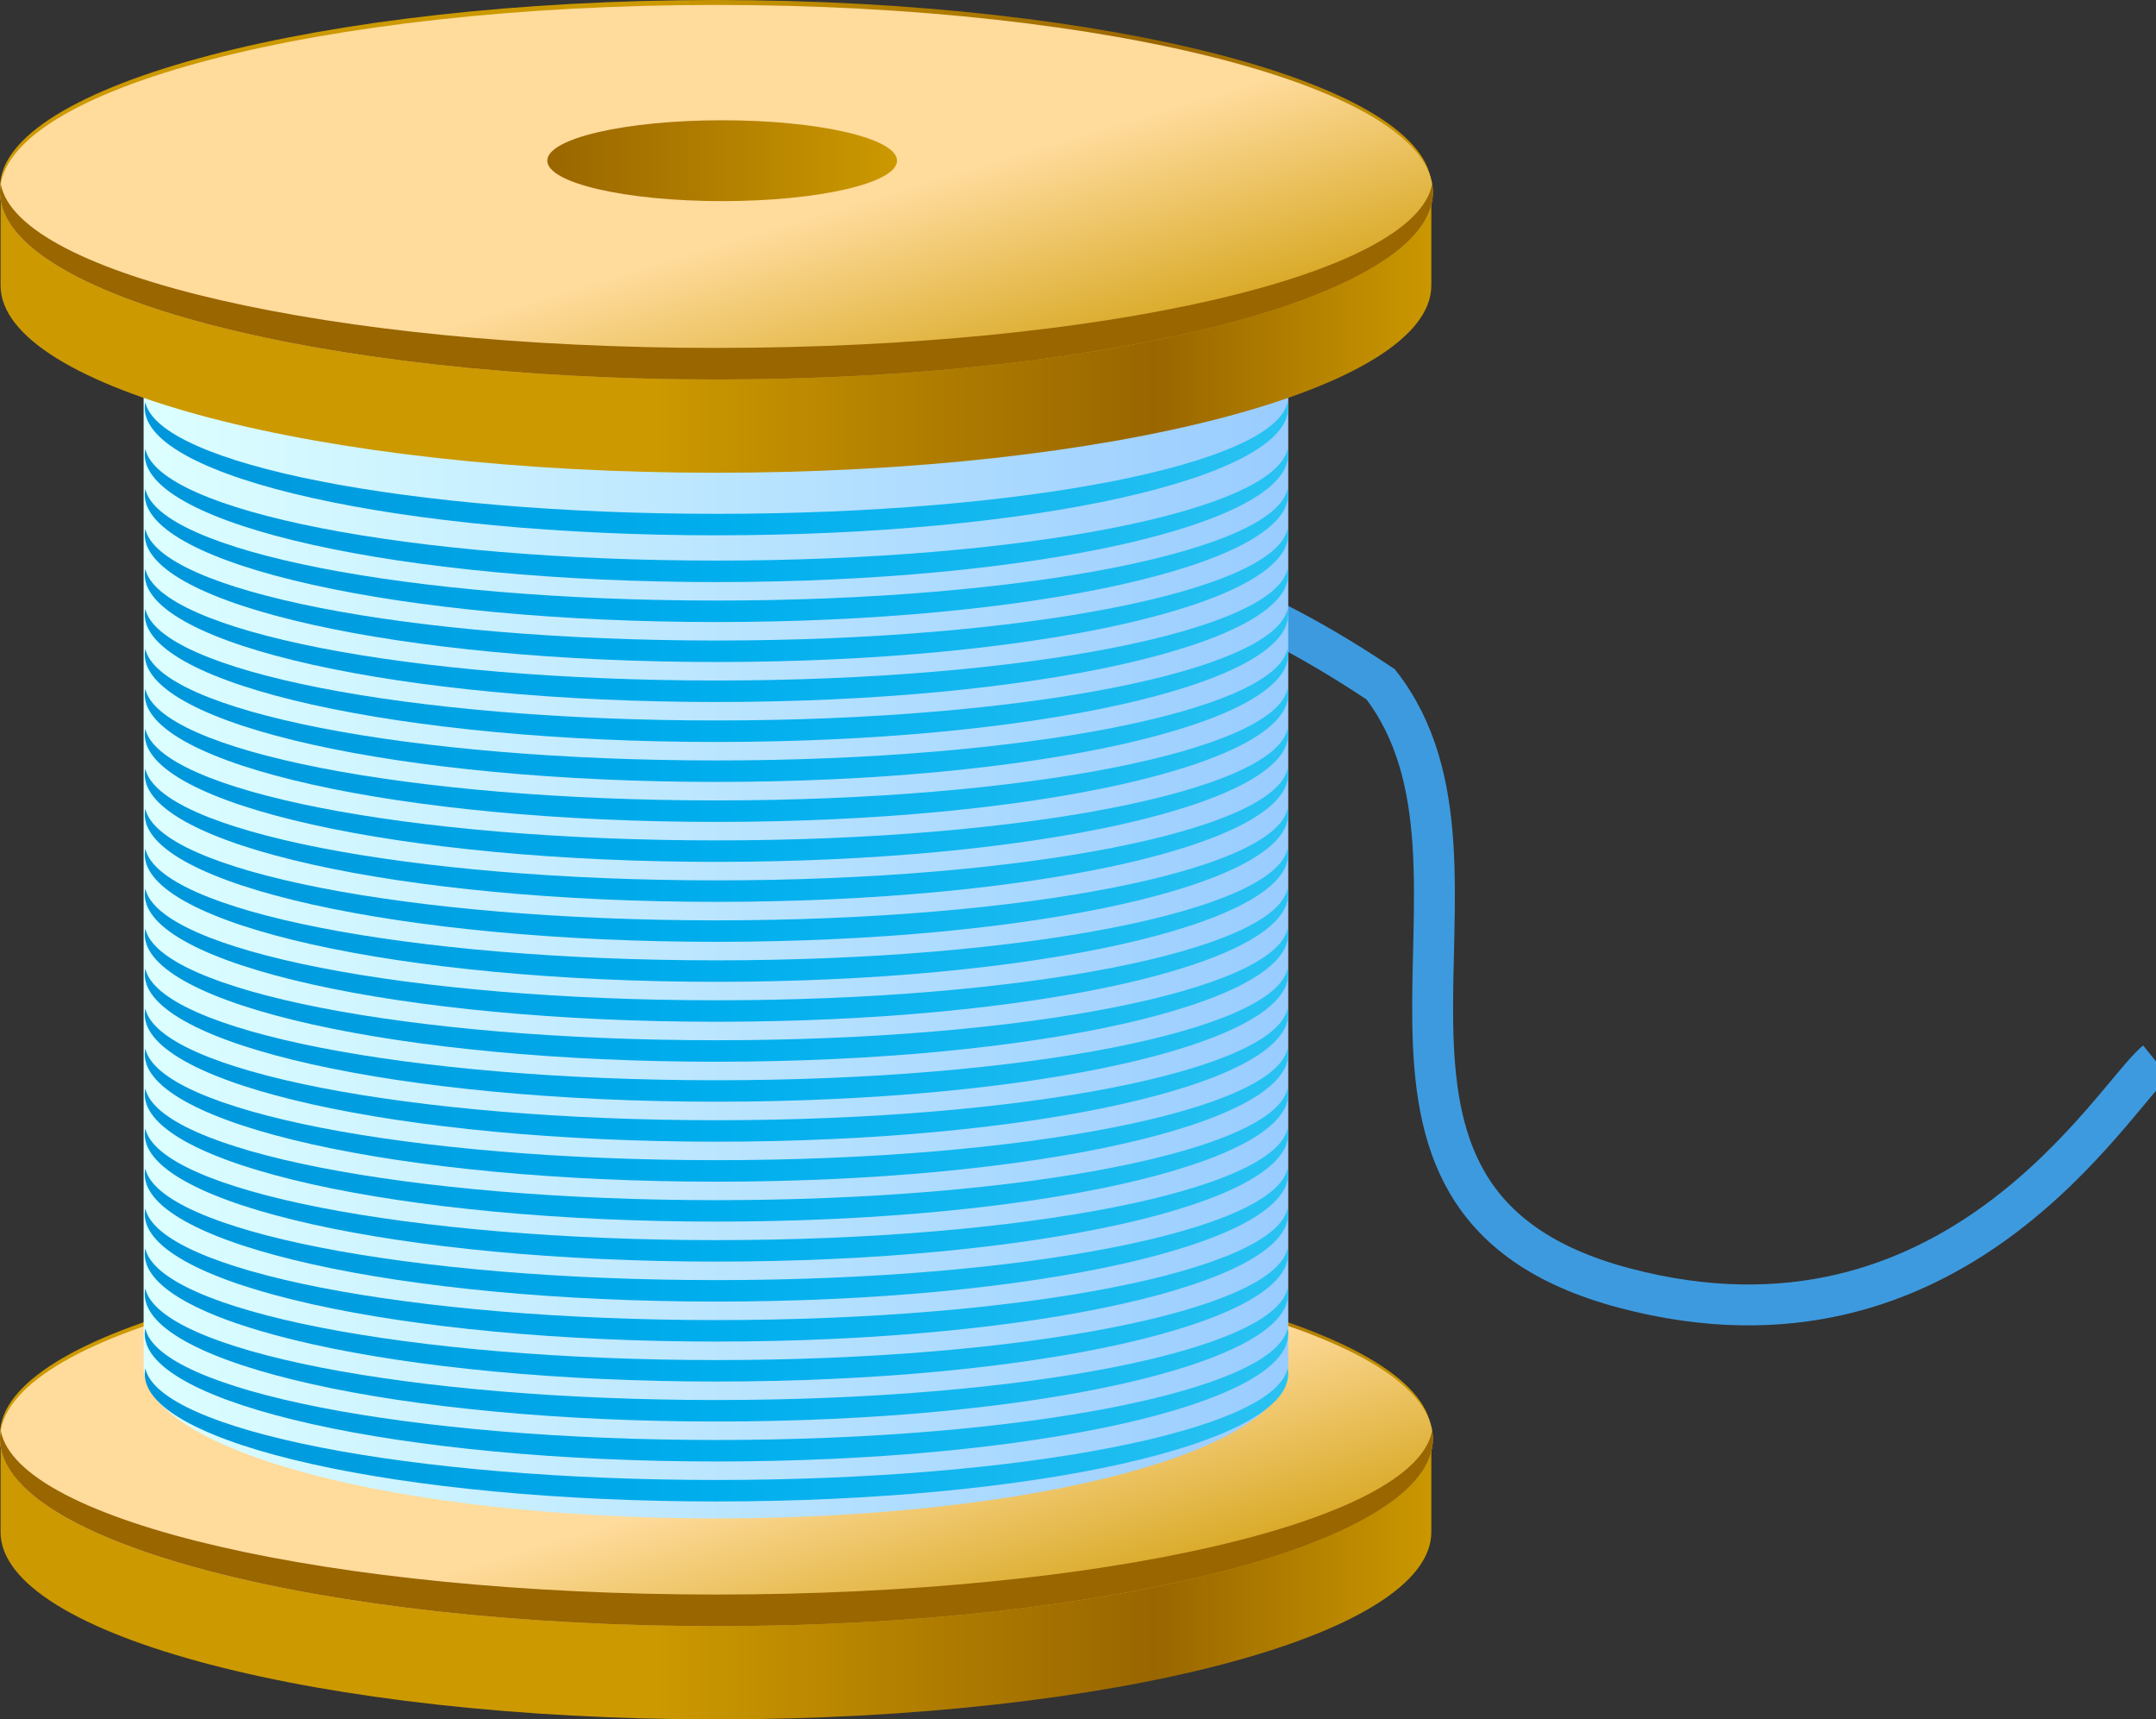
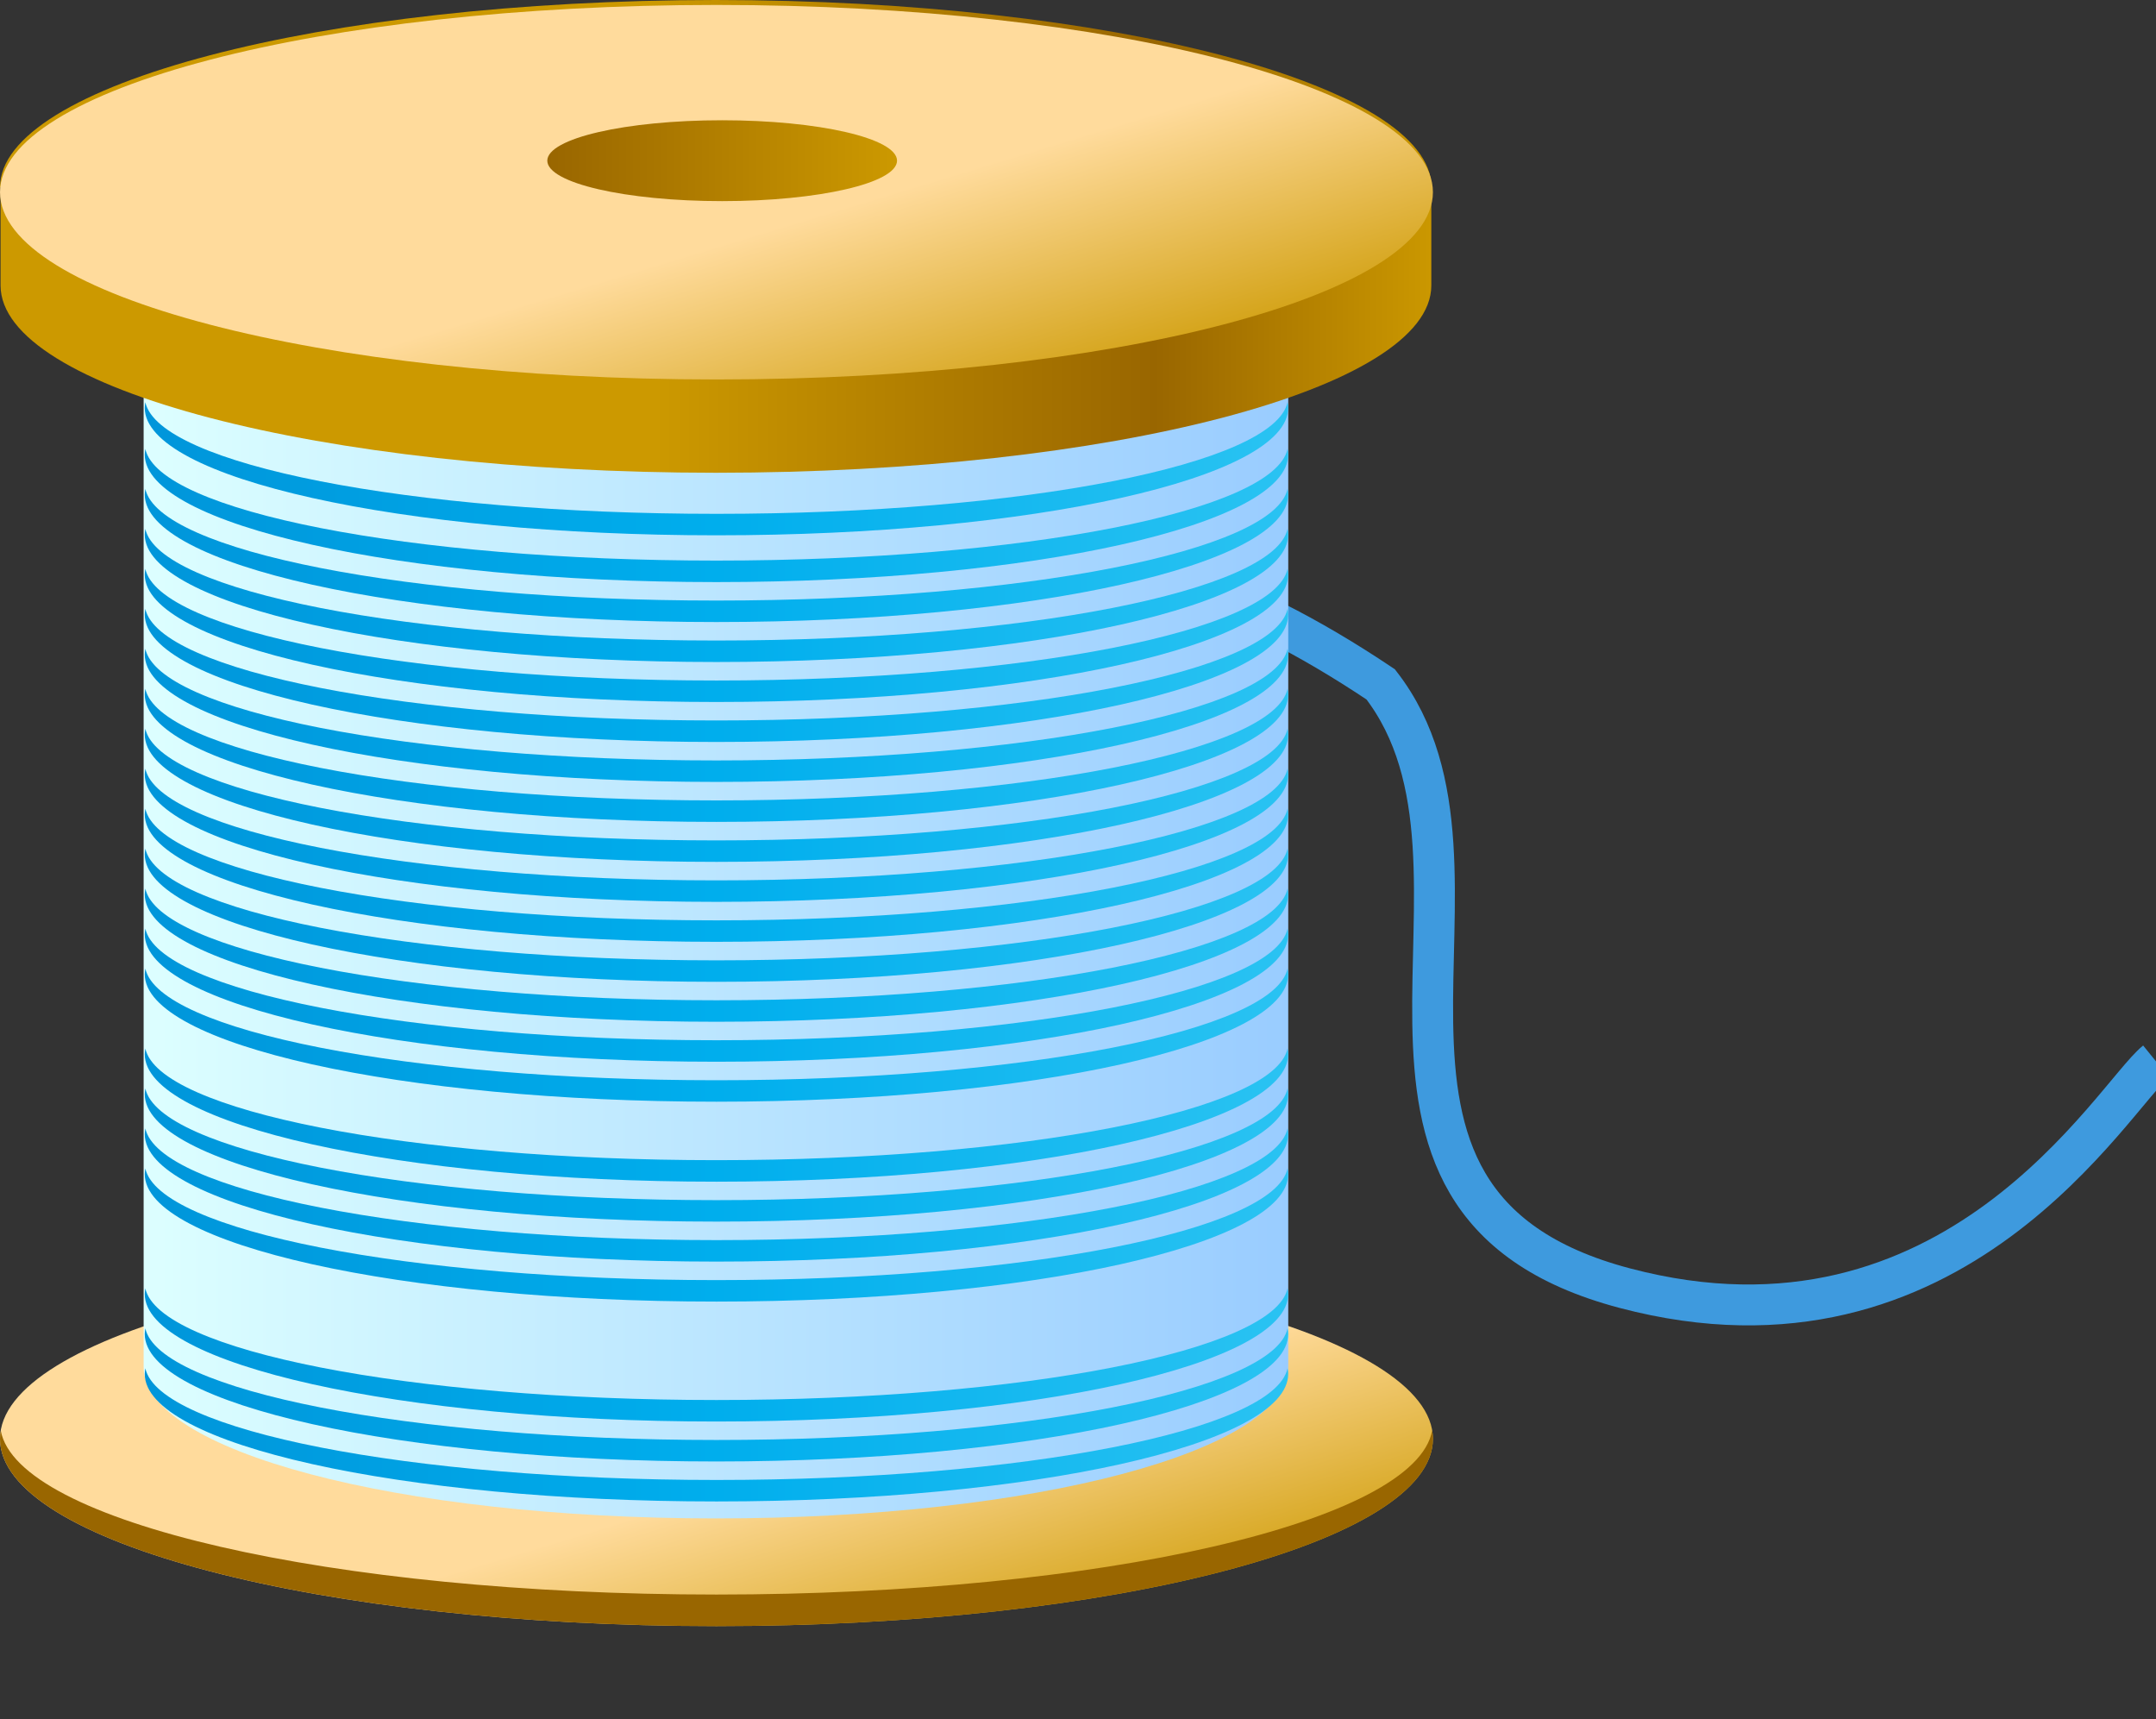
<svg xmlns="http://www.w3.org/2000/svg" version="1.1" viewBox="18.63 29.121 140.644 112.147">
  <rect x="18.63" y="29.121" width="140.644" height="112.147" fill="#333333" stroke="none" />
  <defs>
    <linearGradient id="def0" x1="2.04257E-06" x2="1" y1="0.5" y2="0.5">
      <stop offset="0" stop-color="#CC9900" />
      <stop offset="0.458" stop-color="#CC9900" />
      <stop offset="0.803" stop-color="#996600" />
      <stop offset="1" stop-color="#CC9900" />
    </linearGradient>
    <linearGradient gradientTransform="rotate(41.013 0.126 0.174)" id="def1" x1="0.126" x2="1.214" y1="0.174" y2="0.174">
      <stop offset="0" stop-color="#FFDB9C" />
      <stop offset="0.542" stop-color="#FFDB9C" />
      <stop offset="1" stop-color="#CC9900" />
    </linearGradient>
    <linearGradient id="def2" x1="-3.79614E-07" x2="1" y1="0.5" y2="0.5">
      <stop offset="0" stop-color="#DDFFFF" />
      <stop offset="1" stop-color="#99CCFF" />
    </linearGradient>
    <linearGradient id="def3" x1="2.04257E-06" x2="1" y1="0.5" y2="0.5">
      <stop offset="0" stop-color="#CC9900" />
      <stop offset="0.458" stop-color="#CC9900" />
      <stop offset="0.803" stop-color="#996600" />
      <stop offset="1" stop-color="#CC9900" />
    </linearGradient>
    <linearGradient gradientTransform="rotate(41.013 0.126 0.174)" id="def4" x1="0.126" x2="1.214" y1="0.174" y2="0.174">
      <stop offset="0" stop-color="#FFDB9C" />
      <stop offset="0.542" stop-color="#FFDB9C" />
      <stop offset="1" stop-color="#CC9900" />
    </linearGradient>
    <linearGradient id="def5" x1="-5.62569E-06" x2="1" y1="0.5" y2="0.5">
      <stop offset="0" stop-color="#0095DA" />
      <stop offset="0.5" stop-color="#00AEED" />
      <stop offset="1" stop-color="#2AC3F2" />
    </linearGradient>
    <linearGradient id="def6" x1="-5.62569E-06" x2="1" y1="0.5" y2="0.5">
      <stop offset="0" stop-color="#0095DA" />
      <stop offset="0.5" stop-color="#00AEED" />
      <stop offset="1" stop-color="#2AC3F2" />
    </linearGradient>
    <linearGradient id="def7" x1="-5.62569E-06" x2="1" y1="0.5" y2="0.5">
      <stop offset="0" stop-color="#0095DA" />
      <stop offset="0.5" stop-color="#00AEED" />
      <stop offset="1" stop-color="#2AC3F2" />
    </linearGradient>
    <linearGradient id="def8" x1="-5.62569E-06" x2="1" y1="0.5" y2="0.5">
      <stop offset="0" stop-color="#0095DA" />
      <stop offset="0.5" stop-color="#00AEED" />
      <stop offset="1" stop-color="#2AC3F2" />
    </linearGradient>
    <linearGradient id="def9" x1="-5.62569E-06" x2="1" y1="0.5" y2="0.5">
      <stop offset="0" stop-color="#0095DA" />
      <stop offset="0.5" stop-color="#00AEED" />
      <stop offset="1" stop-color="#2AC3F2" />
    </linearGradient>
    <linearGradient id="def10" x1="-1.43455E-05" x2="1" y1="0.5" y2="0.5">
      <stop offset="0" stop-color="#0095DA" />
      <stop offset="0.5" stop-color="#00AEED" />
      <stop offset="1" stop-color="#2AC3F2" />
    </linearGradient>
    <linearGradient id="def11" x1="-5.62569E-06" x2="1" y1="0.5" y2="0.5">
      <stop offset="0" stop-color="#0095DA" />
      <stop offset="0.5" stop-color="#00AEED" />
      <stop offset="1" stop-color="#2AC3F2" />
    </linearGradient>
    <linearGradient id="def12" x1="-5.62569E-06" x2="1" y1="0.5" y2="0.5">
      <stop offset="0" stop-color="#0095DA" />
      <stop offset="0.5" stop-color="#00AEED" />
      <stop offset="1" stop-color="#2AC3F2" />
    </linearGradient>
    <linearGradient id="def13" x1="-5.62569E-06" x2="1" y1="0.5" y2="0.5">
      <stop offset="0" stop-color="#0095DA" />
      <stop offset="0.5" stop-color="#00AEED" />
      <stop offset="1" stop-color="#2AC3F2" />
    </linearGradient>
    <linearGradient id="def14" x1="-5.62569E-06" x2="1" y1="0.5" y2="0.5">
      <stop offset="0" stop-color="#0095DA" />
      <stop offset="0.5" stop-color="#00AEED" />
      <stop offset="1" stop-color="#2AC3F2" />
    </linearGradient>
    <linearGradient id="def15" x1="-5.62569E-06" x2="1" y1="0.5" y2="0.5">
      <stop offset="0" stop-color="#0095DA" />
      <stop offset="0.5" stop-color="#00AEED" />
      <stop offset="1" stop-color="#2AC3F2" />
    </linearGradient>
    <linearGradient id="def16" x1="-5.62569E-06" x2="1" y1="0.5" y2="0.5">
      <stop offset="0" stop-color="#0095DA" />
      <stop offset="0.5" stop-color="#00AEED" />
      <stop offset="1" stop-color="#2AC3F2" />
    </linearGradient>
    <linearGradient id="def17" x1="-5.62569E-06" x2="1" y1="0.5" y2="0.5">
      <stop offset="0" stop-color="#0095DA" />
      <stop offset="0.5" stop-color="#00AEED" />
      <stop offset="1" stop-color="#2AC3F2" />
    </linearGradient>
    <linearGradient id="def18" x1="-5.62569E-06" x2="1" y1="0.5" y2="0.5">
      <stop offset="0" stop-color="#0095DA" />
      <stop offset="0.5" stop-color="#00AEED" />
      <stop offset="1" stop-color="#2AC3F2" />
    </linearGradient>
    <linearGradient id="def19" x1="-5.62569E-06" x2="1" y1="0.5" y2="0.5">
      <stop offset="0" stop-color="#0095DA" />
      <stop offset="0.5" stop-color="#00AEED" />
      <stop offset="1" stop-color="#2AC3F2" />
    </linearGradient>
    <linearGradient id="def20" x1="-5.62569E-06" x2="1" y1="0.5" y2="0.5">
      <stop offset="0" stop-color="#0095DA" />
      <stop offset="0.5" stop-color="#00AEED" />
      <stop offset="1" stop-color="#2AC3F2" />
    </linearGradient>
    <linearGradient id="def21" x1="-5.62569E-06" x2="1" y1="0.5" y2="0.5">
      <stop offset="0" stop-color="#0095DA" />
      <stop offset="0.5" stop-color="#00AEED" />
      <stop offset="1" stop-color="#2AC3F2" />
    </linearGradient>
    <linearGradient id="def22" x1="-5.62569E-06" x2="1" y1="0.5" y2="0.5">
      <stop offset="0" stop-color="#0095DA" />
      <stop offset="0.5" stop-color="#00AEED" />
      <stop offset="1" stop-color="#2AC3F2" />
    </linearGradient>
    <linearGradient id="def23" x1="-5.62569E-06" x2="1" y1="0.5" y2="0.5">
      <stop offset="0" stop-color="#0095DA" />
      <stop offset="0.5" stop-color="#00AEED" />
      <stop offset="1" stop-color="#2AC3F2" />
    </linearGradient>
    <linearGradient id="def24" x1="-5.62569E-06" x2="1" y1="0.5" y2="0.5">
      <stop offset="0" stop-color="#0095DA" />
      <stop offset="0.5" stop-color="#00AEED" />
      <stop offset="1" stop-color="#2AC3F2" />
    </linearGradient>
    <linearGradient id="def25" x1="-5.62569E-06" x2="1" y1="0.5" y2="0.5">
      <stop offset="0" stop-color="#0095DA" />
      <stop offset="0.5" stop-color="#00AEED" />
      <stop offset="1" stop-color="#2AC3F2" />
    </linearGradient>
    <linearGradient id="def26" x1="-5.62569E-06" x2="1" y1="0.5" y2="0.5">
      <stop offset="0" stop-color="#0095DA" />
      <stop offset="0.5" stop-color="#00AEED" />
      <stop offset="1" stop-color="#2AC3F2" />
    </linearGradient>
    <linearGradient id="def27" x1="-5.62569E-06" x2="1" y1="0.5" y2="0.5">
      <stop offset="0" stop-color="#0095DA" />
      <stop offset="0.5" stop-color="#00AEED" />
      <stop offset="1" stop-color="#2AC3F2" />
    </linearGradient>
    <linearGradient id="def28" x1="-5.62569E-06" x2="1" y1="0.5" y2="0.5">
      <stop offset="0" stop-color="#0095DA" />
      <stop offset="0.5" stop-color="#00AEED" />
      <stop offset="1" stop-color="#2AC3F2" />
    </linearGradient>
    <linearGradient id="def29" x1="-5.62569E-06" x2="1" y1="0.5" y2="0.5">
      <stop offset="0" stop-color="#0095DA" />
      <stop offset="0.5" stop-color="#00AEED" />
      <stop offset="1" stop-color="#2AC3F2" />
    </linearGradient>
    <linearGradient id="def30" x1="-1.67213E-07" x2="1" y1="0.5" y2="0.5">
      <stop offset="0" stop-color="#996600" />
      <stop offset="1" stop-color="#CC9900" />
    </linearGradient>
  </defs>
  <g>
    <path d="M59.987,90.384C59.987,90.384 70.299,48.029 108.698,73.759 118.064,85.834 103.078,107.452 124.62,113.14 146.162,118.829 156.463,100.625 159.274,98.35" fill="none" stroke="#3E9ADE" stroke-width="2.667" />
-     <path d="M18.631,122.667L18.667,122.667 18.667,129.048 18.667,129.051C18.667,135.796,39.533,141.263,65.333,141.268L65.333,141.268C91.131,141.263,112,135.796,112,129.052L112,129.048 112,122.667 112.011,122.667C111.999,116,91.103,110.464,65.321,110.456L65.321,110.456C39.535,110.464,18.641,116,18.631,122.667z" fill="url(#def0)" />
    <path d="M18.631,122.968C18.631,129.713,39.555,135.184,65.368,135.184L65.368,135.184C91.18,135.184,112.105,129.713,112.105,122.968L112.105,122.968C112.105,116.223,91.18,110.755,65.368,110.755L65.368,110.755C39.555,110.755,18.631,116.223,18.631,122.968z" fill="url(#def1)" />
    <g>
      <path d="M65.367,133.125C40.243,133.125 19.758,128.378 18.68,122.43 18.652,122.609 18.63,122.788 18.63,122.968 18.63,129.713 39.555,135.184 65.367,135.184 91.179,135.184 112.106,129.713 112.106,122.968 112.106,122.788 112.083,122.609 112.054,122.43 110.977,128.378 90.491,133.125 65.367,133.125z" fill="#996600" />
    </g>
    <path d="M27.64,53.333L28,53.333 28,118.295 28,118.299C28,123.741,44.511,128.156,65.333,128.159L65.333,128.159C86.155,128.156,102.667,123.741,102.667,118.3L102.667,118.295 102.667,53.333 103.007,53.333C102.997,46.667,86.132,43.484,65.323,43.477L65.323,43.477C44.512,43.484,27.648,46.667,27.64,53.333z" fill="url(#def2)" />
    <path d="M18.631,41.333L18.667,41.333 18.667,47.736 18.667,47.74C18.667,54.485,39.533,59.952,65.333,59.957L65.333,59.957C91.131,59.952,112,54.485,112,47.741L112,47.736 112,41.333 112.011,41.333C111.999,34.667,91.103,29.131,65.321,29.121L65.321,29.121C39.535,29.131,18.641,34.667,18.631,41.333z" fill="url(#def3)" />
    <path d="M18.631,41.657C18.631,48.403,39.555,53.872,65.368,53.872L65.368,53.872C91.18,53.872,112.105,48.403,112.105,41.657L112.105,41.657C112.105,34.912,91.18,29.443,65.368,29.443L65.368,29.443C39.555,29.443,18.631,34.912,18.631,41.657z" fill="url(#def4)" />
    <g>
-       <path d="M65.367,51.814C40.243,51.814 19.758,47.069 18.68,41.119 18.652,41.298 18.63,41.477 18.63,41.657 18.63,48.402 39.555,53.873 65.367,53.873 91.179,53.873 112.106,48.402 112.106,41.657 112.106,41.477 112.083,41.298 112.054,41.119 110.977,47.069 90.491,51.814 65.367,51.814z" fill="#996600" />
-     </g>
+       </g>
    <path d="M65.368,62.636C45.32,62.636,28.973,59.405,28.113,55.356L28.113,55.356C28.091,55.477,28.073,55.599,28.073,55.723L28.073,55.723C28.073,60.313,44.771,64.036,65.368,64.036L65.368,64.036C85.964,64.036,102.663,60.313,102.663,55.723L102.663,55.723C102.663,55.599,102.644,55.477,102.621,55.356L102.621,55.356C101.761,59.405,85.413,62.636,65.368,62.636z" fill="url(#def5)" />
    <path d="M65.368,65.685C45.32,65.685,28.973,62.455,28.113,58.405L28.113,58.405C28.091,58.527,28.073,58.648,28.073,58.772L28.073,58.772C28.073,63.363,44.771,67.087,65.368,67.087L65.368,67.087C85.964,67.087,102.663,63.363,102.663,58.772L102.663,58.772C102.663,58.648,102.644,58.527,102.621,58.405L102.621,58.405C101.761,62.455,85.413,65.685,65.368,65.685z" fill="url(#def6)" />
    <path d="M65.368,68.292C45.32,68.292,28.973,65.061,28.113,61.012L28.113,61.012C28.091,61.135,28.073,61.256,28.073,61.377L28.073,61.377C28.073,65.969,44.771,69.693,65.368,69.693L65.368,69.693C85.964,69.693,102.663,65.969,102.663,61.377L102.663,61.377C102.663,61.256,102.644,61.135,102.621,61.012L102.621,61.012C101.761,65.061,85.413,68.292,65.368,68.292z" fill="url(#def7)" />
    <path d="M65.368,70.899C45.32,70.899,28.973,67.668,28.113,63.62L28.113,63.62C28.091,63.741,28.073,63.863,28.073,63.985L28.073,63.985C28.073,68.576,44.771,72.3,65.368,72.3L65.368,72.3C85.964,72.3,102.663,68.576,102.663,63.985L102.663,63.985C102.663,63.863,102.644,63.741,102.621,63.62L102.621,63.62C101.761,67.668,85.413,70.899,65.368,70.899z" fill="url(#def8)" />
    <path d="M65.368,73.507C45.32,73.507,28.973,70.276,28.113,66.227L28.113,66.227C28.091,66.349,28.073,66.469,28.073,66.593L28.073,66.593C28.073,71.184,44.771,74.908,65.368,74.908L65.368,74.908C85.964,74.908,102.663,71.184,102.663,66.593L102.663,66.593C102.663,66.469,102.644,66.349,102.621,66.227L102.621,66.227C101.761,70.276,85.413,73.507,65.368,73.507z" fill="url(#def9)" />
    <path d="M65.368,76.113C45.319,76.113,28.973,72.884,28.113,68.835L28.113,68.835C28.091,68.956,28.073,69.077,28.073,69.2L28.073,69.2C28.073,73.792,44.771,77.515,65.368,77.515L65.368,77.515C85.964,77.515,102.663,73.792,102.663,69.2L102.663,69.2C102.663,69.077,102.644,68.956,102.621,68.835L102.621,68.835C101.761,72.884,85.413,76.113,65.368,76.113z" fill="url(#def10)" />
    <path d="M65.368,78.721C45.32,78.721,28.973,75.489,28.113,71.441L28.113,71.441C28.091,71.564,28.073,71.685,28.073,71.808L28.073,71.808C28.073,76.399,44.771,80.121,65.368,80.121L65.368,80.121C85.964,80.121,102.663,76.399,102.663,71.808L102.663,71.808C102.663,71.685,102.644,71.564,102.621,71.441L102.621,71.441C101.761,75.489,85.413,78.721,65.368,78.721z" fill="url(#def11)" />
    <path d="M65.368,81.328C45.32,81.328,28.973,78.099,28.113,74.049L28.113,74.049C28.091,74.169,28.073,74.292,28.073,74.413L28.073,74.413C28.073,79.007,44.771,82.729,65.368,82.729L65.368,82.729C85.964,82.729,102.663,79.007,102.663,74.413L102.663,74.413C102.663,74.292,102.644,74.169,102.621,74.049L102.621,74.049C101.761,78.099,85.413,81.328,65.368,81.328z" fill="url(#def12)" />
    <path d="M65.368,83.936C45.32,83.936,28.973,80.707,28.115,76.656L28.115,76.656C28.092,76.777,28.073,76.899,28.073,77.023L28.073,77.023C28.073,81.615,44.771,85.336,65.368,85.336L65.368,85.336C85.964,85.336,102.663,81.615,102.663,77.023L102.663,77.023C102.663,76.899,102.644,76.777,102.621,76.656L102.621,76.656C101.761,80.707,85.413,83.936,65.368,83.936z" fill="url(#def13)" />
    <path d="M65.368,86.543C45.32,86.543,28.973,83.312,28.115,79.263L28.115,79.263C28.092,79.385,28.073,79.507,28.073,79.628L28.073,79.628C28.073,84.221,44.771,87.944,65.368,87.944L65.368,87.944C85.964,87.944,102.663,84.221,102.663,79.628L102.663,79.628C102.663,79.507,102.644,79.385,102.621,79.263L102.621,79.263C101.761,83.312,85.413,86.543,65.368,86.543z" fill="url(#def14)" />
    <path d="M65.368,89.151C45.32,89.151,28.973,85.919,28.115,81.872L28.115,81.872C28.092,81.992,28.073,82.113,28.073,82.237L28.073,82.237C28.073,86.829,44.771,90.551,65.368,90.551L65.368,90.551C85.964,90.551,102.663,86.829,102.663,82.237L102.663,82.237C102.663,82.113,102.644,81.992,102.621,81.872L102.621,81.872C101.761,85.919,85.413,89.151,65.368,89.151z" fill="url(#def15)" />
    <path d="M65.368,91.759C45.32,91.759,28.973,88.528,28.115,84.477L28.115,84.477C28.092,84.599,28.073,84.721,28.073,84.844L28.073,84.844C28.073,89.435,44.771,93.159,65.368,93.159L65.368,93.159C85.964,93.159,102.663,89.435,102.663,84.844L102.663,84.844C102.663,84.721,102.644,84.599,102.621,84.477L102.621,84.477C101.761,88.528,85.413,91.759,65.368,91.759z" fill="url(#def16)" />
    <path d="M65.368,94.364C45.32,94.364,28.973,91.135,28.115,87.084L28.115,87.084C28.092,87.205,28.073,87.328,28.073,87.451L28.073,87.451C28.073,92.043,44.771,95.765,65.368,95.765L65.368,95.765C85.964,95.765,102.663,92.043,102.663,87.451L102.663,87.451C102.663,87.328,102.644,87.205,102.621,87.084L102.621,87.084C101.761,91.135,85.413,94.364,65.368,94.364z" fill="url(#def17)" />
    <path d="M65.368,96.971C45.32,96.971,28.973,93.74,28.115,89.693L28.115,89.693C28.092,89.815,28.073,89.936,28.073,90.059L28.073,90.059C28.073,94.651,44.771,98.372,65.368,98.372L65.368,98.372C85.964,98.372,102.663,94.651,102.663,90.059L102.663,90.059C102.663,89.936,102.644,89.815,102.621,89.693L102.621,89.693C101.761,93.74,85.413,96.971,65.368,96.971z" fill="url(#def18)" />
    <path d="M65.368,99.58C45.32,99.58,28.973,96.349,28.115,92.3L28.115,92.3C28.092,92.421,28.073,92.541,28.073,92.665L28.073,92.665C28.073,97.257,44.771,100.979,65.368,100.979L65.368,100.979C85.964,100.979,102.663,97.257,102.663,92.665L102.663,92.665C102.663,92.541,102.644,92.421,102.621,92.3L102.621,92.3C101.761,96.349,85.413,99.58,65.368,99.58z" fill="url(#def19)" />
-     <path d="M65.368,102.187C45.32,102.187,28.973,98.956,28.115,94.907L28.115,94.907C28.092,95.028,28.073,95.149,28.073,95.272L28.073,95.272C28.073,99.864,44.771,103.587,65.368,103.587L65.368,103.587C85.964,103.587,102.663,99.864,102.663,95.272L102.663,95.272C102.663,95.149,102.644,95.028,102.621,94.907L102.621,94.907C101.761,98.956,85.413,102.187,65.368,102.187z" fill="url(#def20)" />
    <path d="M65.368,104.793C45.32,104.793,28.973,101.564,28.115,97.515L28.115,97.515C28.092,97.636,28.073,97.757,28.073,97.88L28.073,97.88C28.073,102.472,44.771,106.196,65.368,106.196L65.368,106.196C85.964,106.196,102.663,102.472,102.663,97.88L102.663,97.88C102.663,97.757,102.644,97.636,102.621,97.515L102.621,97.515C101.761,101.564,85.413,104.793,65.368,104.793z" fill="url(#def21)" />
    <path d="M65.368,107.401C45.32,107.401,28.973,104.171,28.115,100.121L28.115,100.121C28.092,100.243,28.073,100.364,28.073,100.487L28.073,100.487C28.073,105.08,44.771,108.8,65.368,108.8L65.368,108.8C85.964,108.8,102.663,105.08,102.663,100.487L102.663,100.487C102.663,100.364,102.644,100.243,102.621,100.121L102.621,100.121C101.761,104.171,85.413,107.401,65.368,107.401z" fill="url(#def22)" />
    <path d="M65.368,110.008C45.32,110.008,28.973,106.777,28.115,102.728L28.115,102.728C28.092,102.849,28.073,102.971,28.073,103.095L28.073,103.095C28.073,107.685,44.771,111.408,65.368,111.408L65.368,111.408C85.964,111.408,102.663,107.685,102.663,103.095L102.663,103.095C102.663,102.971,102.644,102.849,102.621,102.728L102.621,102.728C101.761,106.777,85.413,110.008,65.368,110.008z" fill="url(#def23)" />
    <path d="M65.368,112.616C45.32,112.616,28.973,109.385,28.113,105.336L28.113,105.336C28.091,105.457,28.073,105.579,28.073,105.703L28.073,105.703C28.073,110.293,44.771,114.016,65.368,114.016L65.368,114.016C85.964,114.016,102.663,110.293,102.663,105.703L102.663,105.703C102.663,105.579,102.644,105.457,102.621,105.336L102.621,105.336C101.761,109.385,85.413,112.616,65.368,112.616z" fill="url(#def24)" />
-     <path d="M65.368,115.223C45.32,115.223,28.973,111.992,28.113,107.944L28.113,107.944C28.091,108.065,28.073,108.187,28.073,108.309L28.073,108.309C28.073,112.901,44.771,116.624,65.368,116.624L65.368,116.624C85.964,116.624,102.663,112.901,102.663,108.309L102.663,108.309C102.663,108.187,102.644,108.065,102.621,107.944L102.621,107.944C101.761,111.992,85.413,115.223,65.368,115.223z" fill="url(#def25)" />
-     <path d="M65.368,117.831C45.32,117.831,28.973,114.599,28.113,110.549L28.113,110.549C28.091,110.672,28.073,110.792,28.073,110.916L28.073,110.916C28.073,115.508,44.771,119.231,65.368,119.231L65.368,119.231C85.964,119.231,102.663,115.508,102.663,110.916L102.663,110.916C102.663,110.792,102.644,110.672,102.621,110.549L102.621,110.549C101.761,114.599,85.413,117.831,65.368,117.831z" fill="url(#def26)" />
    <path d="M65.368,120.437C45.32,120.437,28.973,117.205,28.113,113.159L28.113,113.159C28.091,113.279,28.073,113.4,28.073,113.524L28.073,113.524C28.073,118.115,44.771,121.839,65.368,121.839L65.368,121.839C85.964,121.839,102.663,118.115,102.663,113.524L102.663,113.524C102.663,113.4,102.644,113.279,102.621,113.159L102.621,113.159C101.761,117.205,85.413,120.437,65.368,120.437z" fill="url(#def27)" />
    <path d="M65.368,123.044C45.32,123.044,28.973,119.815,28.113,115.765L28.113,115.765C28.091,115.887,28.073,116.008,28.073,116.131L28.073,116.131C28.073,120.721,44.771,124.445,65.368,124.445L65.368,124.445C85.964,124.445,102.663,120.721,102.663,116.131L102.663,116.131C102.663,116.008,102.644,115.887,102.621,115.765L102.621,115.765C101.761,119.815,85.413,123.044,65.368,123.044z" fill="url(#def28)" />
    <path d="M65.368,125.652C45.32,125.652,28.973,122.421,28.113,118.372L28.113,118.372C28.091,118.493,28.073,118.615,28.073,118.737L28.073,118.737C28.073,123.329,44.771,127.053,65.368,127.053L65.368,127.053C85.964,127.053,102.663,123.329,102.663,118.737L102.663,118.737C102.663,118.615,102.644,118.493,102.621,118.372L102.621,118.372C101.761,122.421,85.413,125.652,65.368,125.652z" fill="url(#def29)" />
    <path d="M54.333,39.601C54.333,41.059,59.44,42.239,65.74,42.239L65.74,42.239C72.041,42.239,77.147,41.059,77.147,39.601L77.147,39.601C77.147,38.144,72.041,36.965,65.74,36.965L65.74,36.965C59.44,36.965,54.333,38.144,54.333,39.601z" fill="url(#def30)" />
  </g>
</svg>